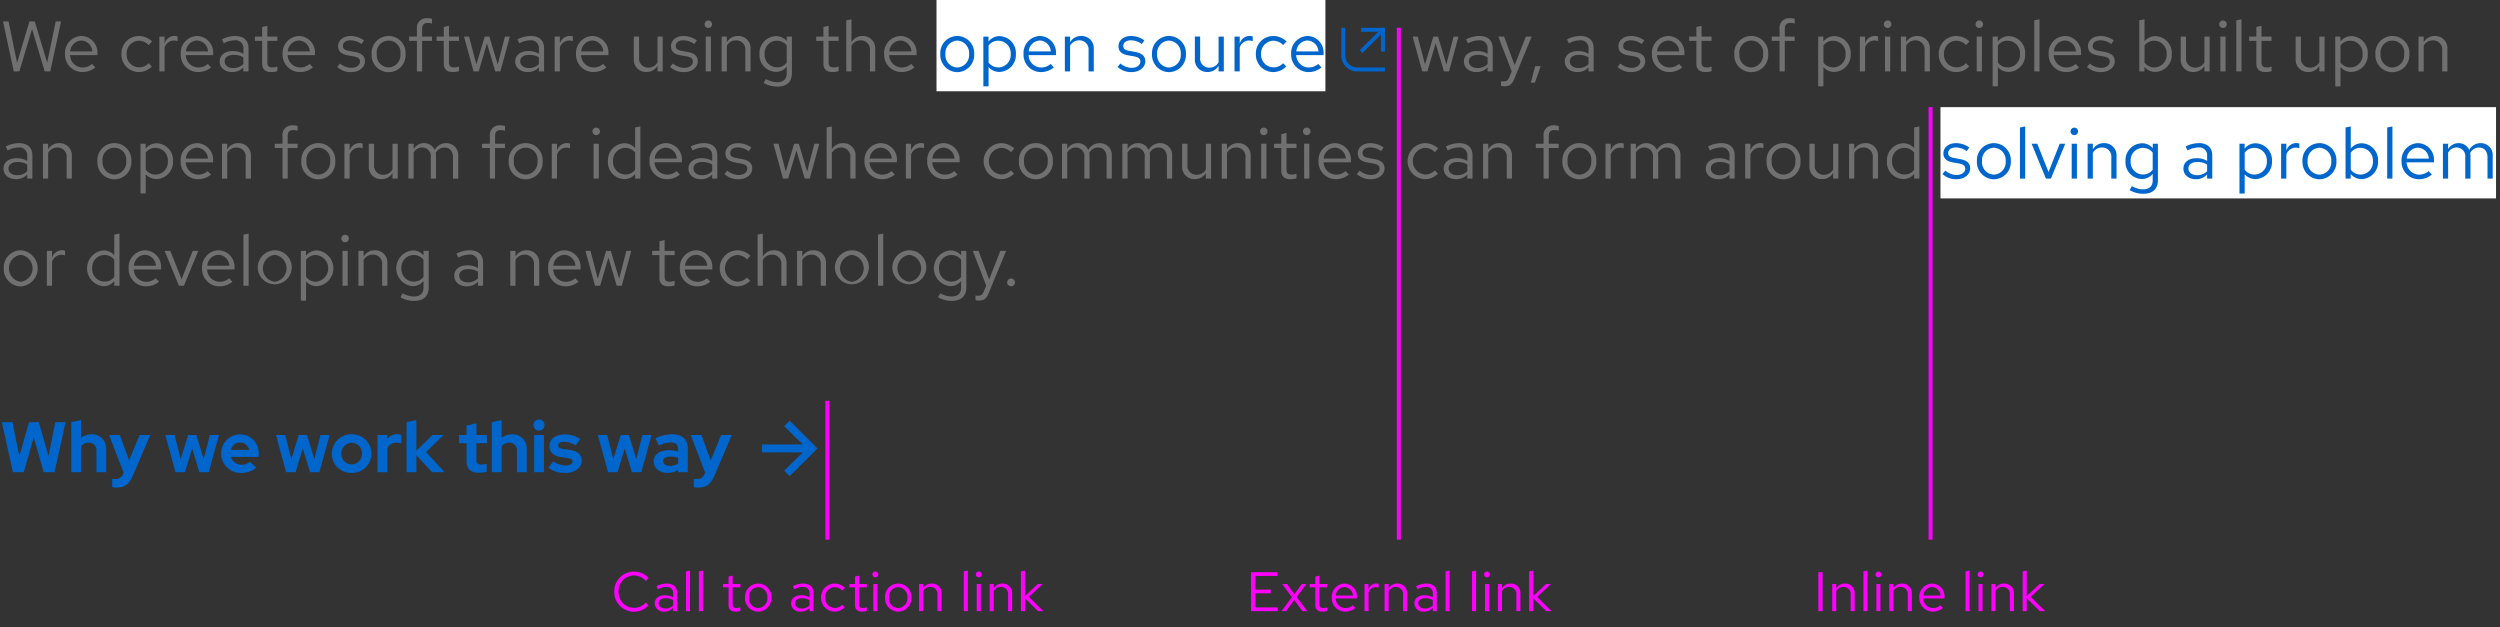
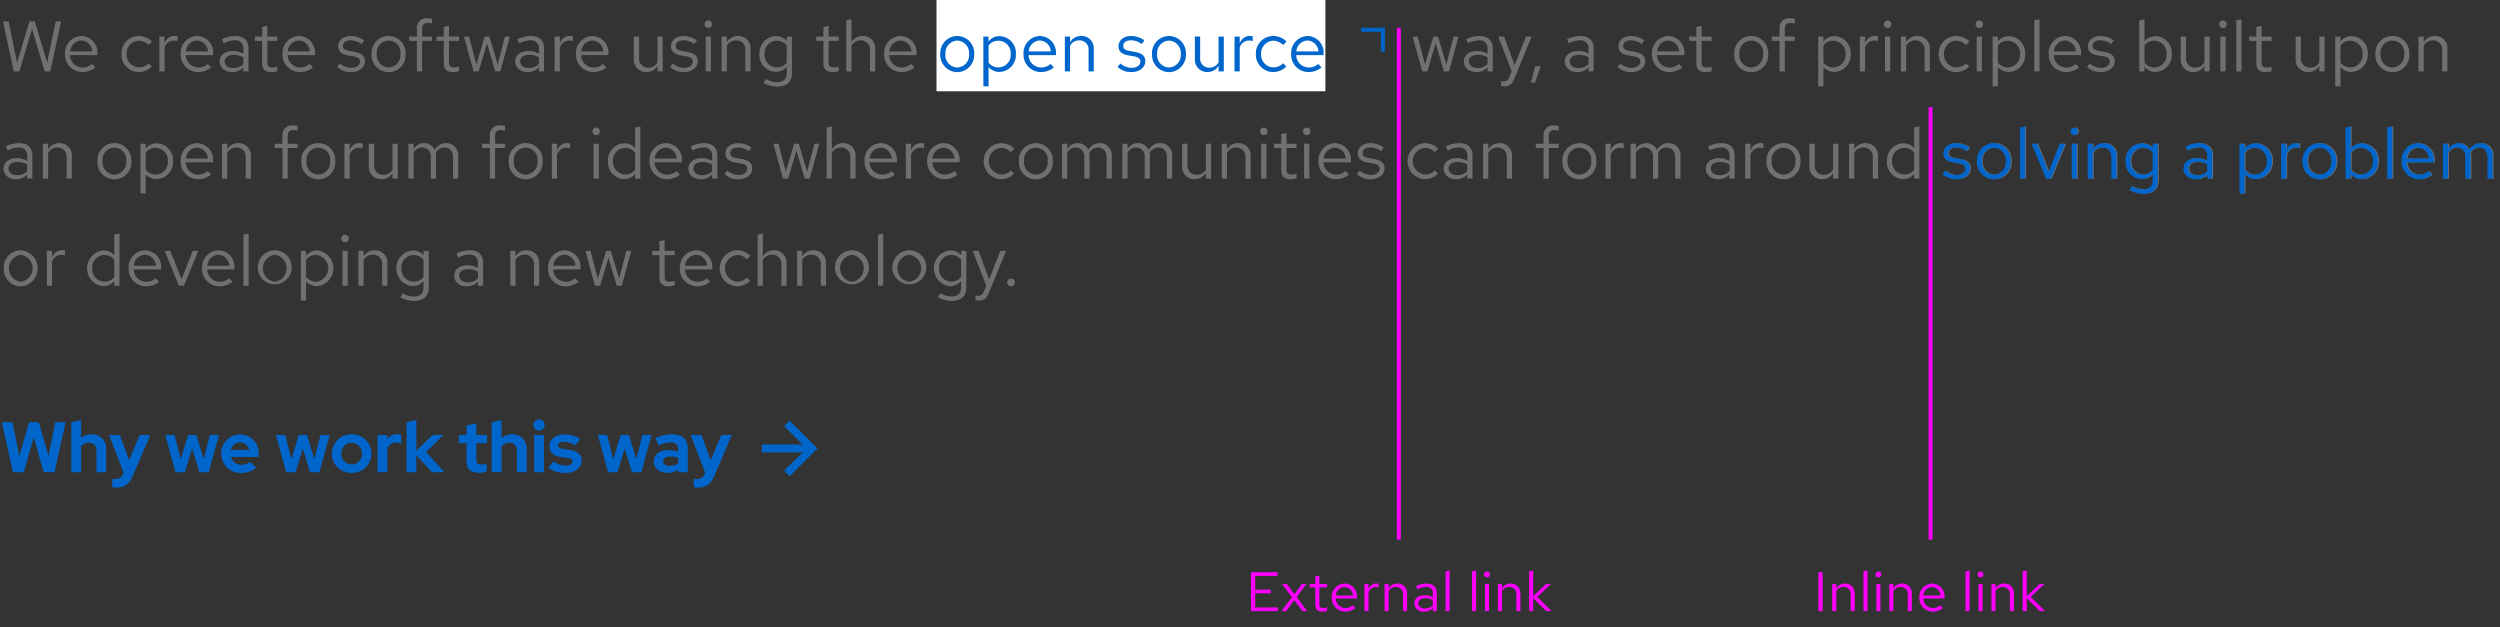
<svg xmlns="http://www.w3.org/2000/svg" width="630" height="158" viewBox="0 0 630 158">
  <rect x="0" y="0" width="630" height="158" fill="#333333" stroke="none" />
  <g id="Image" transform="translate(-245 -246)">
    <rect id="Rectangle" width="630" height="158" transform="translate(245 246)" fill="none" />
    <g id="CTA_Default_Blue_FTS" data-name="CTA / Default / Blue / FTS" transform="translate(245 347)">
      <g id="Arrow_Blue" data-name="Arrow / Blue" transform="translate(192 5)">
        <path id="Arrow" d="M7,0,5.6,1.4,10.3,6H0V8H10.3L5.6,12.6,7,14l7-7Z" fill="#06c" />
      </g>
      <path id="Path" d="M5.994,0,8.5-8.8,11,0h2.736l2.79-12.6H13.932l-1.71,8.514L9.774-12.6H7.326L4.86-4.05,3.15-12.6H.468L3.258,0Zm11.97,0H20.43V-6.5a2.246,2.246,0,0,1,1.926-.936A1.829,1.829,0,0,1,24.3-5.472V0h2.466V-5.832a3.558,3.558,0,0,0-3.708-3.726,4.026,4.026,0,0,0-2.628.918v-4.5l-2.466.54ZM31,.432A1.888,1.888,0,0,1,29.142,1.71a3.868,3.868,0,0,1-.864-.072V3.762a4.5,4.5,0,0,0,1.1.108c2.052,0,3.186-.864,4.158-3.132l4.32-10.116H35.19l-2.664,6.39L30.2-9.378H27.486L31.14.09ZM46.6,0,48.42-5.994,50.238,0H52.6l2.592-9.378h-2.3L51.336-3.312,49.482-9.378h-2.07L45.54-3.312,43.992-9.378h-2.34L44.226,0ZM64.566-1.17l-1.62-1.476a2.952,2.952,0,0,1-2.07.756,2.7,2.7,0,0,1-2.664-1.962H65.2V-4.5a4.733,4.733,0,0,0-4.644-5.04,4.787,4.787,0,0,0-4.824,4.86A4.882,4.882,0,0,0,60.768.18,5.622,5.622,0,0,0,64.566-1.17ZM60.5-7.506a2.419,2.419,0,0,1,2.286,1.89h-4.59A2.355,2.355,0,0,1,60.5-7.506ZM74.484,0,76.3-5.994,78.12,0h2.358L83.07-9.378h-2.3L79.218-3.312,77.364-9.378h-2.07L73.422-3.312,71.874-9.378h-2.34L72.108,0ZM83.61-4.68a4.873,4.873,0,0,0,5,4.86,4.873,4.873,0,0,0,5-4.86,4.888,4.888,0,0,0-5-4.878A4.888,4.888,0,0,0,83.61-4.68Zm5,2.718A2.634,2.634,0,0,1,86.022-4.68a2.638,2.638,0,0,1,2.592-2.736A2.627,2.627,0,0,1,91.206-4.68,2.634,2.634,0,0,1,88.614-1.962ZM95.13,0H97.6V-6.066a2.482,2.482,0,0,1,2.268-1.4,3.148,3.148,0,0,1,1.26.252v-2.16a2.125,2.125,0,0,0-1.026-.216,2.983,2.983,0,0,0-2.5,1.242V-9.378H95.13Zm7.326,0h2.466V-4.284L108.882,0h3.15L107.37-5.076l4.392-4.3h-2.79l-4.05,3.96V-13.14l-2.466.54Zm15.12-2.646c0,1.836,1.08,2.79,3.168,2.79a7.651,7.651,0,0,0,1.908-.288V-2.16a3.794,3.794,0,0,1-1.314.216c-.954,0-1.3-.324-1.3-1.206V-7.308h2.664v-2.07h-2.664V-12.33l-2.466.558v2.394H115.65v2.07h1.926ZM123.93,0H126.4V-6.5a2.246,2.246,0,0,1,1.926-.936,1.829,1.829,0,0,1,1.944,1.962V0h2.466V-5.832a3.558,3.558,0,0,0-3.708-3.726,4.025,4.025,0,0,0-2.628.918v-4.5l-2.466.54Zm11.9-10.494a1.406,1.406,0,0,0,1.4-1.4,1.406,1.406,0,0,0-1.4-1.4,1.406,1.406,0,0,0-1.4,1.4A1.406,1.406,0,0,0,135.828-10.494Zm1.242,1.116H134.6V0h2.466ZM138.2-1.116a6.911,6.911,0,0,0,4.3,1.3c2.358,0,4.1-1.332,4.1-3.1,0-1.458-1.026-2.412-2.862-2.682l-1.8-.27c-.918-.126-1.278-.378-1.278-.882,0-.558.576-.918,1.476-.918a5.536,5.536,0,0,1,2.9.9l1.188-1.584a6.918,6.918,0,0,0-3.852-1.17c-2.394,0-3.906,1.152-3.906,2.97,0,1.512.99,2.43,2.844,2.718l1.8.27c.81.126,1.17.4,1.17.882,0,.594-.72.99-1.818.99a5.461,5.461,0,0,1-3.042-1.062ZM155.61,0l1.818-5.994L159.246,0H161.6L164.2-9.378h-2.3l-1.548,6.066L158.49-9.378h-2.07l-1.872,6.066L153-9.378h-2.34L153.234,0Zm12.564.162a4.457,4.457,0,0,0,2.718-.81V0h2.43V-6.084c0-2.214-1.458-3.474-4-3.474A9.779,9.779,0,0,0,165.15-8.55l.9,1.818a7.268,7.268,0,0,1,2.862-.774c1.314,0,1.98.558,1.98,1.638V-5.2a7.585,7.585,0,0,0-2.286-.36c-2.412,0-3.852,1.062-3.852,2.844C164.754-1.008,166.158.162,168.174.162Zm-1.062-2.934c0-.72.666-1.17,1.8-1.17a5.449,5.449,0,0,1,1.98.342v1.4a3.551,3.551,0,0,1-2.07.594C167.778-1.6,167.112-2.052,167.112-2.772Zm10.44,3.2A1.888,1.888,0,0,1,175.7,1.71a3.868,3.868,0,0,1-.864-.072V3.762a4.5,4.5,0,0,0,1.1.108c2.052,0,3.186-.864,4.158-3.132l4.32-10.116h-2.664l-2.664,6.39-2.322-6.39h-2.718L177.7.09Z" transform="translate(0 18)" fill="#06c" />
    </g>
    <path id="Path-2" data-name="Path" d="M4.878,18l3.2-10.692L11.268,18h1.4L15.39,5.4H14.04L11.88,15.786,8.766,5.4H7.416L4.3,15.822,2.16,5.4H.756L3.474,18ZM24.03,16.992,23.2,16.11a3.589,3.589,0,0,1-2.412.9A3.2,3.2,0,0,1,17.658,13.9h6.894v-.4A4.15,4.15,0,0,0,20.52,9.072a4.275,4.275,0,0,0-4.14,4.536,4.384,4.384,0,0,0,4.356,4.554A5.128,5.128,0,0,0,24.03,16.992ZM20.5,10.206a2.9,2.9,0,0,1,2.754,2.754H17.694A2.934,2.934,0,0,1,20.5,10.206ZM35.01,16.974a3.186,3.186,0,0,1-3.1-3.366,3.189,3.189,0,0,1,3.078-3.348,3.452,3.452,0,0,1,2.484,1.1l.846-.918a4.791,4.791,0,0,0-3.384-1.368A4.387,4.387,0,0,0,30.6,13.608a4.4,4.4,0,0,0,4.338,4.554,4.569,4.569,0,0,0,3.33-1.422l-.81-.81A3.235,3.235,0,0,1,35.01,16.974ZM40.158,18h1.314V11.988a2.5,2.5,0,0,1,2.358-1.782,3.284,3.284,0,0,1,.918.162V9.18a2.494,2.494,0,0,0-.828-.126A2.624,2.624,0,0,0,41.472,11V9.216H40.158ZM53.19,16.992l-.828-.882a3.589,3.589,0,0,1-2.412.9A3.2,3.2,0,0,1,46.818,13.9h6.894v-.4A4.15,4.15,0,0,0,49.68,9.072a4.275,4.275,0,0,0-4.14,4.536A4.384,4.384,0,0,0,49.9,18.162,5.128,5.128,0,0,0,53.19,16.992Zm-3.528-6.786a2.9,2.9,0,0,1,2.754,2.754H46.854A2.934,2.934,0,0,1,49.662,10.206Zm8.874,7.956a3.771,3.771,0,0,0,2.79-1.188V18h1.3V12.168c0-2-1.224-3.1-3.4-3.1a7.526,7.526,0,0,0-3.312.846l.486,1.008a5.8,5.8,0,0,1,2.664-.756,1.978,1.978,0,0,1,2.268,2.178v1.206a5.086,5.086,0,0,0-2.682-.684c-1.98,0-3.294,1.044-3.294,2.61C55.35,17.064,56.664,18.162,58.536,18.162ZM56.61,15.444c0-.972.882-1.62,2.232-1.62a4.637,4.637,0,0,1,2.484.63v1.692a3.477,3.477,0,0,1-2.52,1.008C57.492,17.154,56.61,16.47,56.61,15.444Zm9.45.576c0,1.4.792,2.142,2.3,2.142a4.934,4.934,0,0,0,1.53-.234v-1.17a3.155,3.155,0,0,1-1.242.234c-.918,0-1.278-.378-1.278-1.314V10.3h2.52V9.216h-2.52V6.5L66.06,6.8V9.216H64.242V10.3H66.06Zm12.8.972-.828-.882a3.589,3.589,0,0,1-2.412.9A3.2,3.2,0,0,1,72.486,13.9H79.38v-.4a4.15,4.15,0,0,0-4.032-4.428,4.275,4.275,0,0,0-4.14,4.536,4.384,4.384,0,0,0,4.356,4.554A5.128,5.128,0,0,0,78.858,16.992ZM75.33,10.206a2.9,2.9,0,0,1,2.754,2.754H72.522A2.934,2.934,0,0,1,75.33,10.206Zm9.648,6.66a5.008,5.008,0,0,0,3.564,1.3c1.944,0,3.42-1.188,3.42-2.718,0-1.3-.792-2.034-2.556-2.358l-1.476-.27c-1.134-.2-1.512-.54-1.512-1.26,0-.864.756-1.4,1.908-1.4a4.659,4.659,0,0,1,2.754.936l.648-.918a5.679,5.679,0,0,0-3.348-1.1c-1.854,0-3.168,1.062-3.168,2.574,0,1.278.774,2,2.484,2.3l1.44.252c1.116.216,1.584.594,1.584,1.314,0,.918-.936,1.584-2.214,1.584A4.581,4.581,0,0,1,85.68,16Zm8.676-3.258a4.285,4.285,0,1,0,8.55,0,4.283,4.283,0,1,0-8.55,0Zm4.266,3.4a3.1,3.1,0,0,1-2.97-3.384,3.005,3.005,0,1,1,5.958,0A3.121,3.121,0,0,1,97.92,17.01ZM103.1,9.216V10.3h1.962V18h1.314V10.3h2.5V9.216h-2.5V7.308c0-1.044.432-1.53,1.44-1.53a3.623,3.623,0,0,1,1.062.162V4.752a3.711,3.711,0,0,0-1.188-.162,2.41,2.41,0,0,0-2.628,2.7V9.216Zm8.73,6.8c0,1.4.792,2.142,2.3,2.142a4.934,4.934,0,0,0,1.53-.234v-1.17a3.155,3.155,0,0,1-1.242.234c-.918,0-1.278-.378-1.278-1.314V10.3h2.52V9.216h-2.52V6.5l-1.314.306V9.216h-1.818V10.3h1.818Zm8.8,1.98,2.088-7.092L124.812,18h1.278l2.394-8.784h-1.242l-1.818,7.02-2.106-7.02h-1.17l-2.106,7.02-1.836-7.02h-1.278L119.34,18Zm12.384.162a3.771,3.771,0,0,0,2.79-1.188V18h1.3V12.168c0-2-1.224-3.1-3.4-3.1a7.526,7.526,0,0,0-3.312.846l.486,1.008a5.8,5.8,0,0,1,2.664-.756,1.978,1.978,0,0,1,2.268,2.178v1.206a5.086,5.086,0,0,0-2.682-.684c-1.98,0-3.294,1.044-3.294,2.61C129.834,17.064,131.148,18.162,133.02,18.162Zm-1.926-2.718c0-.972.882-1.62,2.232-1.62a4.637,4.637,0,0,1,2.484.63v1.692a3.477,3.477,0,0,1-2.52,1.008C131.976,17.154,131.094,16.47,131.094,15.444ZM139.77,18h1.314V11.988a2.5,2.5,0,0,1,2.358-1.782,3.284,3.284,0,0,1,.918.162V9.18a2.494,2.494,0,0,0-.828-.126A2.624,2.624,0,0,0,141.084,11V9.216H139.77ZM152.8,16.992l-.828-.882a3.589,3.589,0,0,1-2.412.9A3.2,3.2,0,0,1,146.43,13.9h6.894v-.4a4.15,4.15,0,0,0-4.032-4.428,4.275,4.275,0,0,0-4.14,4.536,4.384,4.384,0,0,0,4.356,4.554A5.128,5.128,0,0,0,152.8,16.992Zm-3.528-6.786a2.9,2.9,0,0,1,2.754,2.754h-5.562A2.934,2.934,0,0,1,149.274,10.206Zm11.772-.99h-1.332v5.67a3.071,3.071,0,0,0,3.186,3.258,3.145,3.145,0,0,0,2.79-1.566V18H167V9.216H165.69v6.5a2.608,2.608,0,0,1-2.3,1.332,2.269,2.269,0,0,1-2.34-2.538Zm7.812,7.65a5.008,5.008,0,0,0,3.564,1.3c1.944,0,3.42-1.188,3.42-2.718,0-1.3-.792-2.034-2.556-2.358l-1.476-.27c-1.134-.2-1.512-.54-1.512-1.26,0-.864.756-1.4,1.908-1.4a4.659,4.659,0,0,1,2.754.936l.648-.918a5.679,5.679,0,0,0-3.348-1.1c-1.854,0-3.168,1.062-3.168,2.574,0,1.278.774,2,2.484,2.3l1.44.252c1.116.216,1.584.594,1.584,1.314,0,.918-.936,1.584-2.214,1.584A4.581,4.581,0,0,1,169.56,16Zm9.648-9.81a.934.934,0,0,0,.936-.954.945.945,0,0,0-1.89,0A.938.938,0,0,0,178.506,7.056Zm.648,2.16H177.84V18h1.314Zm2.7,8.784h1.314V11.52a2.589,2.589,0,0,1,2.3-1.35,2.277,2.277,0,0,1,2.358,2.52V18h1.314V12.312a3.057,3.057,0,0,0-3.186-3.24,3.165,3.165,0,0,0-2.79,1.566V9.216h-1.314Zm13.59.108a3.462,3.462,0,0,0,2.808-1.3v1.656c0,1.476-.846,2.25-2.448,2.25a5.906,5.906,0,0,1-2.808-.81l-.558,1.008a7.045,7.045,0,0,0,3.42.918c2.394,0,3.708-1.206,3.708-3.384V9.216h-1.3V10.35a3.545,3.545,0,0,0-2.754-1.242,4.273,4.273,0,0,0-4.122,4.5A4.239,4.239,0,0,0,195.444,18.108Zm-2.754-4.5a3.12,3.12,0,0,1,5.562-2.16v4.338a3.023,3.023,0,0,1-2.484,1.188A3.151,3.151,0,0,1,192.69,13.608ZM207.5,16.02c0,1.4.792,2.142,2.3,2.142a4.934,4.934,0,0,0,1.53-.234v-1.17a3.155,3.155,0,0,1-1.242.234c-.918,0-1.278-.378-1.278-1.314V10.3h2.52V9.216h-2.52V6.5L207.5,6.8V9.216h-1.818V10.3H207.5Zm5.76,1.98h1.314V11.52a2.589,2.589,0,0,1,2.3-1.35,2.277,2.277,0,0,1,2.358,2.52V18h1.314V12.312a3.057,3.057,0,0,0-3.186-3.24,3.165,3.165,0,0,0-2.79,1.566V4.86l-1.314.27Zm17.19-1.008-.828-.882a3.589,3.589,0,0,1-2.412.9,3.2,3.2,0,0,1-3.132-3.114h6.894v-.4a4.15,4.15,0,0,0-4.032-4.428,4.275,4.275,0,0,0-4.14,4.536,4.384,4.384,0,0,0,4.356,4.554A5.128,5.128,0,0,0,230.454,16.992Zm-3.528-6.786a2.9,2.9,0,0,1,2.754,2.754h-5.562A2.934,2.934,0,0,1,226.926,10.206Zm10.1,3.4a4.285,4.285,0,1,0,8.55,0,4.283,4.283,0,1,0-8.55,0Zm4.266,3.4a3.1,3.1,0,0,1-2.97-3.384,3.005,3.005,0,1,1,5.958,0A3.121,3.121,0,0,1,241.29,17.01Zm6.588,4.752h1.314V16.9a3.561,3.561,0,0,0,2.754,1.224,4.278,4.278,0,0,0,4.122-4.518,4.239,4.239,0,0,0-4.05-4.5,3.465,3.465,0,0,0-2.844,1.368V9.216h-1.3Zm3.816-11.5a3.151,3.151,0,0,1,3.078,3.366,3.151,3.151,0,0,1-3.078,3.366,3.087,3.087,0,0,1-2.5-1.224v-4.3A3,3,0,0,1,251.694,10.26Zm13.95,6.732-.828-.882a3.589,3.589,0,0,1-2.412.9,3.2,3.2,0,0,1-3.132-3.114h6.894v-.4a4.15,4.15,0,0,0-4.032-4.428,4.275,4.275,0,0,0-4.14,4.536,4.384,4.384,0,0,0,4.356,4.554A5.128,5.128,0,0,0,265.644,16.992Zm-3.528-6.786a2.9,2.9,0,0,1,2.754,2.754h-5.562A2.934,2.934,0,0,1,262.116,10.206Zm6.3,7.794h1.314V11.52a2.589,2.589,0,0,1,2.3-1.35,2.277,2.277,0,0,1,2.358,2.52V18h1.314V12.312a3.057,3.057,0,0,0-3.186-3.24,3.165,3.165,0,0,0-2.79,1.566V9.216h-1.314ZM281.7,16.866a5.008,5.008,0,0,0,3.564,1.3c1.944,0,3.42-1.188,3.42-2.718,0-1.3-.792-2.034-2.556-2.358l-1.476-.27c-1.134-.2-1.512-.54-1.512-1.26,0-.864.756-1.4,1.908-1.4a4.659,4.659,0,0,1,2.754.936l.648-.918a5.679,5.679,0,0,0-3.348-1.1c-1.854,0-3.168,1.062-3.168,2.574,0,1.278.774,2,2.484,2.3l1.44.252c1.116.216,1.584.594,1.584,1.314,0,.918-.936,1.584-2.214,1.584A4.581,4.581,0,0,1,282.4,16Zm8.676-3.258a4.285,4.285,0,1,0,8.55,0,4.283,4.283,0,1,0-8.55,0Zm4.266,3.4a3.1,3.1,0,0,1-2.97-3.384,3.005,3.005,0,1,1,5.958,0A3.121,3.121,0,0,1,294.642,17.01Zm7.866-7.794h-1.332v5.67a3.071,3.071,0,0,0,3.186,3.258,3.145,3.145,0,0,0,2.79-1.566V18h1.314V9.216h-1.314v6.5a2.608,2.608,0,0,1-2.3,1.332,2.269,2.269,0,0,1-2.34-2.538ZM311.166,18h1.314V11.988a2.5,2.5,0,0,1,2.358-1.782,3.284,3.284,0,0,1,.918.162V9.18a2.494,2.494,0,0,0-.828-.126A2.624,2.624,0,0,0,312.48,11V9.216h-1.314Zm9.792-1.026a3.186,3.186,0,0,1-3.1-3.366,3.189,3.189,0,0,1,3.078-3.348,3.452,3.452,0,0,1,2.484,1.1l.846-.918a4.791,4.791,0,0,0-3.384-1.368,4.387,4.387,0,0,0-4.338,4.536,4.4,4.4,0,0,0,4.338,4.554,4.569,4.569,0,0,0,3.33-1.422l-.81-.81A3.236,3.236,0,0,1,320.958,16.974Zm12.132.018-.828-.882a3.589,3.589,0,0,1-2.412.9,3.2,3.2,0,0,1-3.132-3.114h6.894v-.4a4.15,4.15,0,0,0-4.032-4.428,4.275,4.275,0,0,0-4.14,4.536,4.384,4.384,0,0,0,4.356,4.554A5.128,5.128,0,0,0,333.09,16.992Zm-3.528-6.786a2.9,2.9,0,0,1,2.754,2.754h-5.562A2.934,2.934,0,0,1,329.562,10.206ZM359.694,18l2.088-7.092L363.87,18h1.278l2.394-8.784H366.3l-1.818,7.02-2.106-7.02h-1.17l-2.106,7.02-1.836-7.02h-1.278L358.4,18Zm12.384.162a3.771,3.771,0,0,0,2.79-1.188V18h1.3V12.168c0-2-1.224-3.1-3.4-3.1a7.526,7.526,0,0,0-3.312.846l.486,1.008a5.8,5.8,0,0,1,2.664-.756,1.978,1.978,0,0,1,2.268,2.178v1.206a5.086,5.086,0,0,0-2.682-.684c-1.98,0-3.294,1.044-3.294,2.61C368.892,17.064,370.206,18.162,372.078,18.162Zm-1.926-2.718c0-.972.882-1.62,2.232-1.62a4.637,4.637,0,0,1,2.484.63v1.692a3.477,3.477,0,0,1-2.52,1.008C371.034,17.154,370.152,16.47,370.152,15.444Zm10.224,3.96c-.324.792-.738,1.116-1.4,1.116a3.059,3.059,0,0,1-.72-.072v1.17a3.013,3.013,0,0,0,.846.126c1.3,0,1.962-.522,2.52-1.944l4.356-10.584h-1.458l-2.826,7.218-2.664-7.218h-1.458l3.384,8.766Zm6.48-2.736-1.08,4.158H386.8l1.458-4.158Zm10.656,1.494a3.771,3.771,0,0,0,2.79-1.188V18h1.3V12.168c0-2-1.224-3.1-3.4-3.1a7.526,7.526,0,0,0-3.312.846l.486,1.008a5.8,5.8,0,0,1,2.664-.756,1.978,1.978,0,0,1,2.268,2.178v1.206a5.086,5.086,0,0,0-2.682-.684c-1.98,0-3.294,1.044-3.294,2.61C394.326,17.064,395.64,18.162,397.512,18.162Zm-1.926-2.718c0-.972.882-1.62,2.232-1.62a4.637,4.637,0,0,1,2.484.63v1.692a3.477,3.477,0,0,1-2.52,1.008C396.468,17.154,395.586,16.47,395.586,15.444Zm12.024,1.422a5.008,5.008,0,0,0,3.564,1.3c1.944,0,3.42-1.188,3.42-2.718,0-1.3-.792-2.034-2.556-2.358l-1.476-.27c-1.134-.2-1.512-.54-1.512-1.26,0-.864.756-1.4,1.908-1.4a4.659,4.659,0,0,1,2.754.936l.648-.918a5.679,5.679,0,0,0-3.348-1.1c-1.854,0-3.168,1.062-3.168,2.574,0,1.278.774,2,2.484,2.3l1.44.252c1.116.216,1.584.594,1.584,1.314,0,.918-.936,1.584-2.214,1.584a4.581,4.581,0,0,1-2.826-1.1Zm16.326.126-.828-.882a3.589,3.589,0,0,1-2.412.9,3.2,3.2,0,0,1-3.132-3.114h6.894v-.4a4.15,4.15,0,0,0-4.032-4.428,4.275,4.275,0,0,0-4.14,4.536,4.384,4.384,0,0,0,4.356,4.554A5.128,5.128,0,0,0,423.936,16.992Zm-3.528-6.786a2.9,2.9,0,0,1,2.754,2.754H417.6A2.934,2.934,0,0,1,420.408,10.206Zm7.074,5.814c0,1.4.792,2.142,2.3,2.142a4.934,4.934,0,0,0,1.53-.234v-1.17a3.155,3.155,0,0,1-1.242.234c-.918,0-1.278-.378-1.278-1.314V10.3h2.52V9.216H428.8V6.5l-1.314.306V9.216h-1.818V10.3h1.818Zm9.558-2.412a4.285,4.285,0,1,0,8.55,0,4.283,4.283,0,1,0-8.55,0Zm4.266,3.4a3.1,3.1,0,0,1-2.97-3.384,3.005,3.005,0,1,1,5.958,0A3.121,3.121,0,0,1,441.306,17.01Zm5.184-7.794V10.3h1.962V18h1.314V10.3h2.5V9.216h-2.5V7.308c0-1.044.432-1.53,1.44-1.53a3.623,3.623,0,0,1,1.062.162V4.752a3.711,3.711,0,0,0-1.188-.162,2.41,2.41,0,0,0-2.628,2.7V9.216Zm11.7,12.546H459.5V16.9a3.561,3.561,0,0,0,2.754,1.224,4.278,4.278,0,0,0,4.122-4.518,4.239,4.239,0,0,0-4.05-4.5,3.466,3.466,0,0,0-2.844,1.368V9.216h-1.3Zm3.816-11.5a3.151,3.151,0,0,1,3.078,3.366,3.151,3.151,0,0,1-3.078,3.366,3.087,3.087,0,0,1-2.5-1.224v-4.3A3,3,0,0,1,462.006,10.26ZM468.684,18H470V11.988a2.5,2.5,0,0,1,2.358-1.782,3.284,3.284,0,0,1,.918.162V9.18a2.494,2.494,0,0,0-.828-.126A2.624,2.624,0,0,0,470,11V9.216h-1.314Zm7-10.944a.934.934,0,0,0,.936-.954.945.945,0,0,0-1.89,0A.938.938,0,0,0,475.686,7.056Zm.648,2.16H475.02V18h1.314Zm2.7,8.784h1.314V11.52a2.589,2.589,0,0,1,2.3-1.35,2.277,2.277,0,0,1,2.358,2.52V18h1.314V12.312a3.057,3.057,0,0,0-3.186-3.24,3.165,3.165,0,0,0-2.79,1.566V9.216h-1.314Zm13.95-1.026a3.186,3.186,0,0,1-3.1-3.366,3.189,3.189,0,0,1,3.078-3.348,3.452,3.452,0,0,1,2.484,1.1l.846-.918a4.791,4.791,0,0,0-3.384-1.368,4.387,4.387,0,0,0-4.338,4.536,4.4,4.4,0,0,0,4.338,4.554,4.569,4.569,0,0,0,3.33-1.422l-.81-.81A3.236,3.236,0,0,1,492.984,16.974ZM498.8,7.056a.934.934,0,0,0,.936-.954.945.945,0,0,0-1.89,0A.938.938,0,0,0,498.8,7.056Zm.648,2.16h-1.314V18h1.314Zm2.7,12.546h1.314V16.9a3.561,3.561,0,0,0,2.754,1.224,4.278,4.278,0,0,0,4.122-4.518,4.239,4.239,0,0,0-4.05-4.5,3.466,3.466,0,0,0-2.844,1.368V9.216h-1.3Zm3.816-11.5a3.151,3.151,0,0,1,3.078,3.366,3.151,3.151,0,0,1-3.078,3.366,3.087,3.087,0,0,1-2.5-1.224v-4.3A3,3,0,0,1,505.962,10.26Zm7.992-5.4-1.314.27V18h1.314Zm9.954,12.132-.828-.882a3.589,3.589,0,0,1-2.412.9,3.2,3.2,0,0,1-3.132-3.114h6.894v-.4A4.15,4.15,0,0,0,520.4,9.072a4.275,4.275,0,0,0-4.14,4.536,4.384,4.384,0,0,0,4.356,4.554A5.128,5.128,0,0,0,523.908,16.992Zm-3.528-6.786a2.9,2.9,0,0,1,2.754,2.754h-5.562A2.934,2.934,0,0,1,520.38,10.206Zm5.544,6.66a5.008,5.008,0,0,0,3.564,1.3c1.944,0,3.42-1.188,3.42-2.718,0-1.3-.792-2.034-2.556-2.358l-1.476-.27c-1.134-.2-1.512-.54-1.512-1.26,0-.864.756-1.4,1.908-1.4a4.659,4.659,0,0,1,2.754.936l.648-.918a5.679,5.679,0,0,0-3.348-1.1c-1.854,0-3.168,1.062-3.168,2.574,0,1.278.774,2,2.484,2.3l1.44.252c1.116.216,1.584.594,1.584,1.314,0,.918-.936,1.584-2.214,1.584a4.581,4.581,0,0,1-2.826-1.1Zm21.366-3.258a4.239,4.239,0,0,0-4.05-4.5,3.54,3.54,0,0,0-2.826,1.314V4.86l-1.314.27V18h1.3V16.848a3.556,3.556,0,0,0,2.772,1.278A4.278,4.278,0,0,0,547.29,13.608Zm-4.374-3.348a3.151,3.151,0,0,1,3.078,3.366,3.151,3.151,0,0,1-3.078,3.366,3.087,3.087,0,0,1-2.5-1.224v-4.3A3,3,0,0,1,542.916,10.26Zm7.956-1.044H549.54v5.67a3.071,3.071,0,0,0,3.186,3.258,3.145,3.145,0,0,0,2.79-1.566V18h1.314V9.216h-1.314v6.5a2.608,2.608,0,0,1-2.3,1.332,2.269,2.269,0,0,1-2.34-2.538Zm9.324-2.16a.934.934,0,0,0,.936-.954.945.945,0,0,0-1.89,0A.938.938,0,0,0,560.2,7.056Zm.648,2.16H559.53V18h1.314Zm4.014-4.356-1.314.27V18h1.314ZM568.6,16.02c0,1.4.792,2.142,2.3,2.142a4.934,4.934,0,0,0,1.53-.234v-1.17a3.155,3.155,0,0,1-1.242.234c-.918,0-1.278-.378-1.278-1.314V10.3h2.52V9.216h-2.52V6.5L568.6,6.8V9.216h-1.818V10.3H568.6Zm11.232-6.8H578.5v5.67a3.071,3.071,0,0,0,3.186,3.258,3.145,3.145,0,0,0,2.79-1.566V18h1.314V9.216h-1.314v6.5a2.608,2.608,0,0,1-2.3,1.332,2.269,2.269,0,0,1-2.34-2.538Zm8.658,12.546h1.314V16.9a3.561,3.561,0,0,0,2.754,1.224,4.278,4.278,0,0,0,4.122-4.518,4.239,4.239,0,0,0-4.05-4.5,3.466,3.466,0,0,0-2.844,1.368V9.216h-1.3Zm3.816-11.5a3.151,3.151,0,0,1,3.078,3.366,3.151,3.151,0,0,1-3.078,3.366,3.087,3.087,0,0,1-2.5-1.224v-4.3A3,3,0,0,1,592.308,10.26Zm6.3,3.348a4.285,4.285,0,1,0,8.55,0,4.283,4.283,0,1,0-8.55,0Zm4.266,3.4a3.1,3.1,0,0,1-2.97-3.384,3.005,3.005,0,1,1,5.958,0A3.121,3.121,0,0,1,602.874,17.01Zm6.588.99h1.314V11.52a2.589,2.589,0,0,1,2.3-1.35,2.277,2.277,0,0,1,2.358,2.52V18h1.314V12.312a3.057,3.057,0,0,0-3.186-3.24,3.165,3.165,0,0,0-2.79,1.566V9.216h-1.314ZM4.068,45.162a3.771,3.771,0,0,0,2.79-1.188V45h1.3V39.168c0-2-1.224-3.1-3.4-3.1a7.526,7.526,0,0,0-3.312.846l.486,1.008A5.8,5.8,0,0,1,4.59,37.17a1.978,1.978,0,0,1,2.268,2.178v1.206a5.086,5.086,0,0,0-2.682-.684C2.2,39.87.882,40.914.882,42.48.882,44.064,2.2,45.162,4.068,45.162ZM2.142,42.444c0-.972.882-1.62,2.232-1.62a4.637,4.637,0,0,1,2.484.63v1.692a3.477,3.477,0,0,1-2.52,1.008C3.024,44.154,2.142,43.47,2.142,42.444ZM10.818,45h1.314V38.52a2.589,2.589,0,0,1,2.3-1.35,2.277,2.277,0,0,1,2.358,2.52V45h1.314V39.312a3.057,3.057,0,0,0-3.186-3.24,3.165,3.165,0,0,0-2.79,1.566V36.216H10.818Zm13.734-4.392a4.285,4.285,0,1,0,8.55,0,4.283,4.283,0,1,0-8.55,0Zm4.266,3.4a3.1,3.1,0,0,1-2.97-3.384,3.005,3.005,0,1,1,5.958,0A3.121,3.121,0,0,1,28.818,44.01Zm6.588,4.752H36.72V43.9a3.561,3.561,0,0,0,2.754,1.224A4.278,4.278,0,0,0,43.6,40.608a4.239,4.239,0,0,0-4.05-4.5A3.465,3.465,0,0,0,36.7,37.476v-1.26h-1.3Zm3.816-11.5A3.151,3.151,0,0,1,42.3,40.626a3.151,3.151,0,0,1-3.078,3.366,3.087,3.087,0,0,1-2.5-1.224v-4.3A3,3,0,0,1,39.222,37.26Zm13.95,6.732-.828-.882a3.589,3.589,0,0,1-2.412.9A3.2,3.2,0,0,1,46.8,40.9h6.894v-.4a4.15,4.15,0,0,0-4.032-4.428,4.275,4.275,0,0,0-4.14,4.536,4.384,4.384,0,0,0,4.356,4.554A5.128,5.128,0,0,0,53.172,43.992Zm-3.528-6.786A2.9,2.9,0,0,1,52.4,39.96H46.836A2.934,2.934,0,0,1,49.644,37.206ZM55.944,45h1.314V38.52a2.589,2.589,0,0,1,2.3-1.35,2.277,2.277,0,0,1,2.358,2.52V45h1.314V39.312a3.057,3.057,0,0,0-3.186-3.24,3.165,3.165,0,0,0-2.79,1.566V36.216H55.944Zm13.284-8.784V37.3H71.19V45H72.5V37.3h2.5v-1.08H72.5V34.308c0-1.044.432-1.53,1.44-1.53a3.623,3.623,0,0,1,1.062.162V31.752a3.711,3.711,0,0,0-1.188-.162,2.41,2.41,0,0,0-2.628,2.7v1.926Zm6.714,4.392a4.285,4.285,0,1,0,8.55,0,4.283,4.283,0,1,0-8.55,0Zm4.266,3.4a3.1,3.1,0,0,1-2.97-3.384,3.005,3.005,0,1,1,5.958,0A3.121,3.121,0,0,1,80.208,44.01ZM86.8,45H88.11V38.988a2.5,2.5,0,0,1,2.358-1.782,3.284,3.284,0,0,1,.918.162V36.18a2.494,2.494,0,0,0-.828-.126A2.624,2.624,0,0,0,88.11,38V36.216H86.8Zm7.47-8.784H92.934v5.67a3.071,3.071,0,0,0,3.186,3.258,3.145,3.145,0,0,0,2.79-1.566V45h1.314V36.216H98.91v6.5a2.608,2.608,0,0,1-2.3,1.332,2.269,2.269,0,0,1-2.34-2.538ZM102.924,45h1.314V38.466a2.407,2.407,0,0,1,2.142-1.3,2.182,2.182,0,0,1,2.178,2.484V45h1.314V39.33a3.643,3.643,0,0,0-.072-.774A2.444,2.444,0,0,1,112,37.17c1.332,0,2.16.954,2.16,2.484V45h1.314V39.33a2.989,2.989,0,0,0-2.988-3.258,3.245,3.245,0,0,0-2.934,1.71,2.887,2.887,0,0,0-2.7-1.71,3.008,3.008,0,0,0-2.61,1.512V36.216h-1.314Zm18.558-8.784V37.3h1.962V45h1.314V37.3h2.5v-1.08h-2.5V34.308c0-1.044.432-1.53,1.44-1.53a3.623,3.623,0,0,1,1.062.162V31.752a3.711,3.711,0,0,0-1.188-.162,2.41,2.41,0,0,0-2.628,2.7v1.926Zm6.714,4.392a4.285,4.285,0,1,0,8.55,0,4.283,4.283,0,1,0-8.55,0Zm4.266,3.4a3.1,3.1,0,0,1-2.97-3.384,3.005,3.005,0,1,1,5.958,0A3.121,3.121,0,0,1,132.462,44.01Zm6.588.99h1.314V38.988a2.5,2.5,0,0,1,2.358-1.782,3.284,3.284,0,0,1,.918.162V36.18a2.494,2.494,0,0,0-.828-.126A2.624,2.624,0,0,0,140.364,38V36.216H139.05Zm11.2-10.944a.934.934,0,0,0,.936-.954.945.945,0,0,0-1.89,0A.938.938,0,0,0,150.246,34.056Zm.648,2.16H149.58V45h1.314ZM160.056,45h1.314V31.86l-1.314.27v5.2a3.578,3.578,0,0,0-2.736-1.224,4.278,4.278,0,0,0-4.122,4.518,4.239,4.239,0,0,0,4.05,4.5,3.462,3.462,0,0,0,2.808-1.3Zm-5.562-4.392a3.12,3.12,0,0,1,5.562-2.16V42.8a3.009,3.009,0,0,1-2.484,1.17A3.151,3.151,0,0,1,154.494,40.608Zm16.83,3.384-.828-.882a3.589,3.589,0,0,1-2.412.9,3.2,3.2,0,0,1-3.132-3.114h6.894v-.4a4.15,4.15,0,0,0-4.032-4.428,4.275,4.275,0,0,0-4.14,4.536,4.384,4.384,0,0,0,4.356,4.554A5.128,5.128,0,0,0,171.324,43.992ZM167.8,37.206a2.9,2.9,0,0,1,2.754,2.754h-5.562A2.934,2.934,0,0,1,167.8,37.206Zm8.874,7.956a3.771,3.771,0,0,0,2.79-1.188V45h1.3V39.168c0-2-1.224-3.1-3.4-3.1a7.526,7.526,0,0,0-3.312.846l.486,1.008a5.8,5.8,0,0,1,2.664-.756,1.978,1.978,0,0,1,2.268,2.178v1.206a5.086,5.086,0,0,0-2.682-.684c-1.98,0-3.294,1.044-3.294,2.61C173.484,44.064,174.8,45.162,176.67,45.162Zm-1.926-2.718c0-.972.882-1.62,2.232-1.62a4.637,4.637,0,0,1,2.484.63v1.692a3.477,3.477,0,0,1-2.52,1.008C175.626,44.154,174.744,43.47,174.744,42.444Zm7.83,1.422a5.008,5.008,0,0,0,3.564,1.3c1.944,0,3.42-1.188,3.42-2.718,0-1.3-.792-2.034-2.556-2.358l-1.476-.27c-1.134-.2-1.512-.54-1.512-1.26,0-.864.756-1.4,1.908-1.4a4.659,4.659,0,0,1,2.754.936l.648-.918a5.679,5.679,0,0,0-3.348-1.1c-1.854,0-3.168,1.062-3.168,2.574,0,1.278.774,2,2.484,2.3l1.44.252c1.116.216,1.584.594,1.584,1.314,0,.918-.936,1.584-2.214,1.584a4.581,4.581,0,0,1-2.826-1.1ZM198.612,45l2.088-7.092L202.788,45h1.278l2.394-8.784h-1.242l-1.818,7.02-2.106-7.02h-1.17l-2.106,7.02-1.836-7.02H194.9L197.316,45Zm9.7,0h1.314V38.52a2.589,2.589,0,0,1,2.3-1.35,2.277,2.277,0,0,1,2.358,2.52V45H215.6V39.312a3.057,3.057,0,0,0-3.186-3.24,3.165,3.165,0,0,0-2.79,1.566V31.86l-1.314.27Zm17.19-1.008-.828-.882a3.589,3.589,0,0,1-2.412.9,3.2,3.2,0,0,1-3.132-3.114h6.894v-.4a4.15,4.15,0,0,0-4.032-4.428,4.275,4.275,0,0,0-4.14,4.536,4.384,4.384,0,0,0,4.356,4.554A5.128,5.128,0,0,0,225.5,43.992Zm-3.528-6.786a2.9,2.9,0,0,1,2.754,2.754h-5.562A2.934,2.934,0,0,1,221.976,37.206Zm6.3,7.794h1.314V38.988a2.5,2.5,0,0,1,2.358-1.782,3.284,3.284,0,0,1,.918.162V36.18a2.494,2.494,0,0,0-.828-.126A2.624,2.624,0,0,0,229.59,38V36.216h-1.314Zm13.032-1.008-.828-.882a3.589,3.589,0,0,1-2.412.9,3.2,3.2,0,0,1-3.132-3.114h6.894v-.4a4.15,4.15,0,0,0-4.032-4.428,4.275,4.275,0,0,0-4.14,4.536,4.384,4.384,0,0,0,4.356,4.554A5.128,5.128,0,0,0,241.308,43.992Zm-3.528-6.786a2.9,2.9,0,0,1,2.754,2.754h-5.562A2.934,2.934,0,0,1,237.78,37.206Zm14.508,6.768a3.369,3.369,0,0,1-.018-6.714,3.452,3.452,0,0,1,2.484,1.1l.846-.918a4.791,4.791,0,0,0-3.384-1.368,4.55,4.55,0,0,0,0,9.09,4.569,4.569,0,0,0,3.33-1.422l-.81-.81A3.236,3.236,0,0,1,252.288,43.974Zm4.482-3.366a4.285,4.285,0,1,0,8.55,0,4.283,4.283,0,1,0-8.55,0Zm4.266,3.4a3.1,3.1,0,0,1-2.97-3.384,3.005,3.005,0,1,1,5.958,0A3.121,3.121,0,0,1,261.036,44.01Zm6.588.99h1.314V38.466a2.407,2.407,0,0,1,2.142-1.3,2.182,2.182,0,0,1,2.178,2.484V45h1.314V39.33a3.644,3.644,0,0,0-.072-.774,2.444,2.444,0,0,1,2.2-1.386c1.332,0,2.16.954,2.16,2.484V45h1.314V39.33a2.989,2.989,0,0,0-2.988-3.258,3.245,3.245,0,0,0-2.934,1.71,2.887,2.887,0,0,0-2.7-1.71,3.008,3.008,0,0,0-2.61,1.512V36.216h-1.314Zm15.21,0h1.314V38.466a2.407,2.407,0,0,1,2.142-1.3,2.182,2.182,0,0,1,2.178,2.484V45h1.314V39.33a3.644,3.644,0,0,0-.072-.774,2.444,2.444,0,0,1,2.2-1.386c1.332,0,2.16.954,2.16,2.484V45h1.314V39.33a2.989,2.989,0,0,0-2.988-3.258,3.245,3.245,0,0,0-2.934,1.71,2.887,2.887,0,0,0-2.7-1.71,3.008,3.008,0,0,0-2.61,1.512V36.216h-1.314Zm16.4-8.784H297.9v5.67a3.071,3.071,0,0,0,3.186,3.258,3.145,3.145,0,0,0,2.79-1.566V45h1.314V36.216h-1.314v6.5a2.608,2.608,0,0,1-2.3,1.332,2.269,2.269,0,0,1-2.34-2.538ZM307.89,45H309.2V38.52a2.589,2.589,0,0,1,2.3-1.35,2.277,2.277,0,0,1,2.358,2.52V45h1.314V39.312a3.057,3.057,0,0,0-3.186-3.24,3.165,3.165,0,0,0-2.79,1.566V36.216H307.89Zm10.6-10.944a.934.934,0,0,0,.936-.954.945.945,0,0,0-1.89,0A.938.938,0,0,0,318.492,34.056Zm.648,2.16h-1.314V45h1.314Zm3.744,6.8c0,1.4.792,2.142,2.3,2.142a4.934,4.934,0,0,0,1.53-.234v-1.17a3.155,3.155,0,0,1-1.242.234c-.918,0-1.278-.378-1.278-1.314V37.3h2.52v-1.08H324.2V33.5l-1.314.306v2.412h-1.818V37.3h1.818Zm6.426-8.964a.934.934,0,0,0,.936-.954.945.945,0,0,0-1.89,0A.938.938,0,0,0,329.31,34.056Zm.648,2.16h-1.314V45h1.314Zm9.954,7.776-.828-.882a3.589,3.589,0,0,1-2.412.9A3.2,3.2,0,0,1,333.54,40.9h6.894v-.4a4.15,4.15,0,0,0-4.032-4.428,4.275,4.275,0,0,0-4.14,4.536,4.384,4.384,0,0,0,4.356,4.554A5.128,5.128,0,0,0,339.912,43.992Zm-3.528-6.786a2.9,2.9,0,0,1,2.754,2.754h-5.562A2.934,2.934,0,0,1,336.384,37.206Zm5.544,6.66a5.008,5.008,0,0,0,3.564,1.3c1.944,0,3.42-1.188,3.42-2.718,0-1.3-.792-2.034-2.556-2.358l-1.476-.27c-1.134-.2-1.512-.54-1.512-1.26,0-.864.756-1.4,1.908-1.4a4.659,4.659,0,0,1,2.754.936l.648-.918a5.679,5.679,0,0,0-3.348-1.1c-1.854,0-3.168,1.062-3.168,2.574,0,1.278.774,2,2.484,2.3l1.44.252c1.116.216,1.584.594,1.584,1.314,0,.918-.936,1.584-2.214,1.584A4.581,4.581,0,0,1,342.63,43Zm17.19.108a3.369,3.369,0,0,1-.018-6.714,3.452,3.452,0,0,1,2.484,1.1l.846-.918a4.791,4.791,0,0,0-3.384-1.368,4.55,4.55,0,0,0,0,9.09,4.569,4.569,0,0,0,3.33-1.422l-.81-.81A3.236,3.236,0,0,1,359.118,43.974Zm7.866,1.188a3.771,3.771,0,0,0,2.79-1.188V45h1.3V39.168c0-2-1.224-3.1-3.4-3.1a7.526,7.526,0,0,0-3.312.846l.486,1.008a5.8,5.8,0,0,1,2.664-.756,1.978,1.978,0,0,1,2.268,2.178v1.206a5.086,5.086,0,0,0-2.682-.684c-1.98,0-3.294,1.044-3.294,2.61C363.8,44.064,365.112,45.162,366.984,45.162Zm-1.926-2.718c0-.972.882-1.62,2.232-1.62a4.637,4.637,0,0,1,2.484.63v1.692a3.477,3.477,0,0,1-2.52,1.008C365.94,44.154,365.058,43.47,365.058,42.444ZM373.734,45h1.314V38.52a2.589,2.589,0,0,1,2.3-1.35,2.277,2.277,0,0,1,2.358,2.52V45h1.314V39.312a3.057,3.057,0,0,0-3.186-3.24,3.165,3.165,0,0,0-2.79,1.566V36.216h-1.314Zm13.284-8.784V37.3h1.962V45h1.314V37.3h2.5v-1.08h-2.5V34.308c0-1.044.432-1.53,1.44-1.53a3.623,3.623,0,0,1,1.062.162V31.752a3.711,3.711,0,0,0-1.188-.162,2.41,2.41,0,0,0-2.628,2.7v1.926Zm6.714,4.392a4.285,4.285,0,1,0,8.55,0,4.283,4.283,0,1,0-8.55,0ZM398,44.01a3.1,3.1,0,0,1-2.97-3.384,3.005,3.005,0,1,1,5.958,0A3.121,3.121,0,0,1,398,44.01Zm6.588.99H405.9V38.988a2.5,2.5,0,0,1,2.358-1.782,3.284,3.284,0,0,1,.918.162V36.18a2.494,2.494,0,0,0-.828-.126A2.624,2.624,0,0,0,405.9,38V36.216h-1.314Zm6.336,0h1.314V38.466a2.407,2.407,0,0,1,2.142-1.3,2.182,2.182,0,0,1,2.178,2.484V45h1.314V39.33a3.644,3.644,0,0,0-.072-.774,2.444,2.444,0,0,1,2.2-1.386c1.332,0,2.16.954,2.16,2.484V45h1.314V39.33a2.989,2.989,0,0,0-2.988-3.258,3.245,3.245,0,0,0-2.934,1.71,2.887,2.887,0,0,0-2.7-1.71,3.008,3.008,0,0,0-2.61,1.512V36.216h-1.314Zm22.122.162a3.771,3.771,0,0,0,2.79-1.188V45h1.3V39.168c0-2-1.224-3.1-3.4-3.1a7.526,7.526,0,0,0-3.312.846l.486,1.008a5.8,5.8,0,0,1,2.664-.756,1.978,1.978,0,0,1,2.268,2.178v1.206a5.086,5.086,0,0,0-2.682-.684c-1.98,0-3.294,1.044-3.294,2.61C429.858,44.064,431.172,45.162,433.044,45.162Zm-1.926-2.718c0-.972.882-1.62,2.232-1.62a4.637,4.637,0,0,1,2.484.63v1.692a3.477,3.477,0,0,1-2.52,1.008C432,44.154,431.118,43.47,431.118,42.444ZM439.794,45h1.314V38.988a2.5,2.5,0,0,1,2.358-1.782,3.284,3.284,0,0,1,.918.162V36.18a2.494,2.494,0,0,0-.828-.126A2.624,2.624,0,0,0,441.108,38V36.216h-1.314Zm5.382-4.392a4.285,4.285,0,1,0,8.55,0,4.283,4.283,0,1,0-8.55,0Zm4.266,3.4a3.1,3.1,0,0,1-2.97-3.384,3.005,3.005,0,1,1,5.958,0A3.121,3.121,0,0,1,449.442,44.01Zm7.866-7.794h-1.332v5.67a3.071,3.071,0,0,0,3.186,3.258,3.145,3.145,0,0,0,2.79-1.566V45h1.314V36.216h-1.314v6.5a2.608,2.608,0,0,1-2.3,1.332,2.269,2.269,0,0,1-2.34-2.538ZM465.966,45h1.314V38.52a2.589,2.589,0,0,1,2.3-1.35,2.277,2.277,0,0,1,2.358,2.52V45h1.314V39.312a3.057,3.057,0,0,0-3.186-3.24,3.165,3.165,0,0,0-2.79,1.566V36.216h-1.314Zm16.4,0h1.314V31.86l-1.314.27v5.2a3.578,3.578,0,0,0-2.736-1.224,4.278,4.278,0,0,0-4.122,4.518,4.239,4.239,0,0,0,4.05,4.5,3.462,3.462,0,0,0,2.808-1.3ZM476.8,40.608a3.12,3.12,0,0,1,5.562-2.16V42.8a3.009,3.009,0,0,1-2.484,1.17A3.151,3.151,0,0,1,476.8,40.608Zm12.924,3.258a5.008,5.008,0,0,0,3.564,1.3c1.944,0,3.42-1.188,3.42-2.718,0-1.3-.792-2.034-2.556-2.358l-1.476-.27c-1.134-.2-1.512-.54-1.512-1.26,0-.864.756-1.4,1.908-1.4a4.659,4.659,0,0,1,2.754.936l.648-.918a5.679,5.679,0,0,0-3.348-1.1c-1.854,0-3.168,1.062-3.168,2.574,0,1.278.774,2,2.484,2.3l1.44.252c1.116.216,1.584.594,1.584,1.314,0,.918-.936,1.584-2.214,1.584a4.581,4.581,0,0,1-2.826-1.1Zm8.676-3.258a4.285,4.285,0,1,0,8.55,0,4.283,4.283,0,1,0-8.55,0Zm4.266,3.4a3.1,3.1,0,0,1-2.97-3.384,3.005,3.005,0,1,1,5.958,0A3.121,3.121,0,0,1,502.668,44.01Zm7.9-12.15-1.314.27V45h1.314ZM515.79,45h1.26l3.618-8.784h-1.4l-2.808,7.146-2.844-7.146H512.19Zm7.164-10.944a.934.934,0,0,0,.936-.954.945.945,0,0,0-1.89,0A.938.938,0,0,0,522.954,34.056Zm.648,2.16h-1.314V45H523.6ZM526.3,45h1.314V38.52a2.589,2.589,0,0,1,2.3-1.35,2.277,2.277,0,0,1,2.358,2.52V45h1.314V39.312a3.057,3.057,0,0,0-3.186-3.24,3.165,3.165,0,0,0-2.79,1.566V36.216H526.3Zm13.59.108a3.462,3.462,0,0,0,2.808-1.3v1.656c0,1.476-.846,2.25-2.448,2.25a5.906,5.906,0,0,1-2.808-.81l-.558,1.008a7.045,7.045,0,0,0,3.42.918c2.394,0,3.708-1.206,3.708-3.384V36.216h-1.3V37.35a3.545,3.545,0,0,0-2.754-1.242,4.273,4.273,0,0,0-4.122,4.5A4.239,4.239,0,0,0,539.892,45.108Zm-2.754-4.5a3.12,3.12,0,0,1,5.562-2.16v4.338a3.023,3.023,0,0,1-2.484,1.188A3.151,3.151,0,0,1,537.138,40.608Zm16.488,4.554a3.771,3.771,0,0,0,2.79-1.188V45h1.3V39.168c0-2-1.224-3.1-3.4-3.1a7.526,7.526,0,0,0-3.312.846l.486,1.008a5.8,5.8,0,0,1,2.664-.756,1.978,1.978,0,0,1,2.268,2.178v1.206a5.086,5.086,0,0,0-2.682-.684c-1.98,0-3.294,1.044-3.294,2.61C550.44,44.064,551.754,45.162,553.626,45.162ZM551.7,42.444c0-.972.882-1.62,2.232-1.62a4.637,4.637,0,0,1,2.484.63v1.692a3.477,3.477,0,0,1-2.52,1.008C552.582,44.154,551.7,43.47,551.7,42.444Zm12.87,6.318h1.314V43.9a3.561,3.561,0,0,0,2.754,1.224,4.278,4.278,0,0,0,4.122-4.518,4.239,4.239,0,0,0-4.05-4.5,3.466,3.466,0,0,0-2.844,1.368v-1.26h-1.3Zm3.816-11.5a3.151,3.151,0,0,1,3.078,3.366,3.151,3.151,0,0,1-3.078,3.366,3.087,3.087,0,0,1-2.5-1.224v-4.3A3,3,0,0,1,568.386,37.26ZM575.064,45h1.314V38.988a2.5,2.5,0,0,1,2.358-1.782,3.284,3.284,0,0,1,.918.162V36.18a2.494,2.494,0,0,0-.828-.126A2.624,2.624,0,0,0,576.378,38V36.216h-1.314Zm5.382-4.392a4.285,4.285,0,1,0,8.55,0,4.283,4.283,0,1,0-8.55,0Zm4.266,3.4a3.1,3.1,0,0,1-2.97-3.384,3.005,3.005,0,1,1,5.958,0A3.121,3.121,0,0,1,584.712,44.01Zm14.778-3.4a4.239,4.239,0,0,0-4.05-4.5,3.54,3.54,0,0,0-2.826,1.314V31.86l-1.314.27V45h1.3V43.848a3.556,3.556,0,0,0,2.772,1.278A4.278,4.278,0,0,0,599.49,40.608Zm-4.374-3.348a3.151,3.151,0,0,1,3.078,3.366,3.151,3.151,0,0,1-3.078,3.366,3.087,3.087,0,0,1-2.5-1.224v-4.3A3,3,0,0,1,595.116,37.26Zm7.992-5.4-1.314.27V45h1.314Zm9.954,12.132-.828-.882a3.589,3.589,0,0,1-2.412.9A3.2,3.2,0,0,1,606.69,40.9h6.894v-.4a4.15,4.15,0,0,0-4.032-4.428,4.275,4.275,0,0,0-4.14,4.536,4.384,4.384,0,0,0,4.356,4.554A5.128,5.128,0,0,0,613.062,43.992Zm-3.528-6.786a2.9,2.9,0,0,1,2.754,2.754h-5.562A2.934,2.934,0,0,1,609.534,37.206Zm6.3,7.794h1.314V38.466a2.407,2.407,0,0,1,2.142-1.3,2.182,2.182,0,0,1,2.178,2.484V45h1.314V39.33a3.642,3.642,0,0,0-.072-.774,2.444,2.444,0,0,1,2.2-1.386c1.332,0,2.16.954,2.16,2.484V45h1.314V39.33a2.989,2.989,0,0,0-2.988-3.258,3.245,3.245,0,0,0-2.934,1.71,2.887,2.887,0,0,0-2.7-1.71,3.008,3.008,0,0,0-2.61,1.512V36.216h-1.314ZM.954,67.608A4.35,4.35,0,0,0,5.22,72.18a4.563,4.563,0,0,0,0-9.108A4.308,4.308,0,0,0,.954,67.608Zm4.266,3.4a3.423,3.423,0,0,1,0-6.786,3.42,3.42,0,0,1,0,6.786Zm6.588.99h1.314V65.988a2.5,2.5,0,0,1,2.358-1.782,3.284,3.284,0,0,1,.918.162V63.18a2.494,2.494,0,0,0-.828-.126A2.624,2.624,0,0,0,13.122,65V63.216H11.808ZM28.8,72h1.314V58.86l-1.314.27v5.2a3.578,3.578,0,0,0-2.736-1.224,4.531,4.531,0,0,0-.072,9.018,3.462,3.462,0,0,0,2.808-1.3Zm-5.562-4.392a3.12,3.12,0,0,1,5.562-2.16V69.8a3.009,3.009,0,0,1-2.484,1.17A3.151,3.151,0,0,1,23.238,67.608Zm16.83,3.384-.828-.882a3.589,3.589,0,0,1-2.412.9A3.2,3.2,0,0,1,33.7,67.9H40.59v-.4a4.15,4.15,0,0,0-4.032-4.428,4.275,4.275,0,0,0-4.14,4.536,4.384,4.384,0,0,0,4.356,4.554A5.128,5.128,0,0,0,40.068,70.992ZM36.54,64.206a2.9,2.9,0,0,1,2.754,2.754H33.732A2.934,2.934,0,0,1,36.54,64.206ZM45.09,72h1.26l3.618-8.784h-1.4l-2.808,7.146-2.844-7.146H41.49Zm13.482-1.008-.828-.882a3.589,3.589,0,0,1-2.412.9A3.2,3.2,0,0,1,52.2,67.9h6.894v-.4a4.15,4.15,0,0,0-4.032-4.428,4.275,4.275,0,0,0-4.14,4.536,4.384,4.384,0,0,0,4.356,4.554A5.128,5.128,0,0,0,58.572,70.992Zm-3.528-6.786A2.9,2.9,0,0,1,57.8,66.96H52.236A2.934,2.934,0,0,1,55.044,64.206Zm7.614-5.346-1.314.27V72h1.314Zm2.3,8.748a4.283,4.283,0,1,0,4.266-4.536A4.35,4.35,0,0,0,64.962,67.608Zm4.266,3.4a3.423,3.423,0,0,1,0-6.786,3.42,3.42,0,0,1,0,6.786Zm6.588,4.752H77.13V70.9a3.561,3.561,0,0,0,2.754,1.224,4.531,4.531,0,0,0,.072-9.018,3.466,3.466,0,0,0-2.844,1.368v-1.26h-1.3Zm3.816-11.5a3.379,3.379,0,0,1,0,6.732,3.087,3.087,0,0,1-2.5-1.224v-4.3A3,3,0,0,1,79.632,64.26Zm7.344-3.2a.934.934,0,0,0,.936-.954.945.945,0,0,0-1.89,0A.938.938,0,0,0,86.976,61.056Zm.648,2.16H86.31V72h1.314ZM90.324,72h1.314V65.52a2.589,2.589,0,0,1,2.3-1.35A2.277,2.277,0,0,1,96.3,66.69V72h1.314V66.312a3.057,3.057,0,0,0-3.186-3.24,3.165,3.165,0,0,0-2.79,1.566V63.216H90.324Zm13.59.108a3.462,3.462,0,0,0,2.808-1.3v1.656c0,1.476-.846,2.25-2.448,2.25a5.906,5.906,0,0,1-2.808-.81l-.558,1.008a7.045,7.045,0,0,0,3.42.918c2.394,0,3.708-1.206,3.708-3.384V63.216h-1.3V64.35a3.545,3.545,0,0,0-2.754-1.242,4.521,4.521,0,0,0-.072,9Zm-2.754-4.5a3.12,3.12,0,0,1,5.562-2.16v4.338a3.023,3.023,0,0,1-2.484,1.188A3.151,3.151,0,0,1,101.16,67.608Zm16.488,4.554a3.771,3.771,0,0,0,2.79-1.188V72h1.3V66.168c0-2-1.224-3.1-3.4-3.1a7.526,7.526,0,0,0-3.312.846l.486,1.008a5.8,5.8,0,0,1,2.664-.756,1.978,1.978,0,0,1,2.268,2.178v1.206a5.086,5.086,0,0,0-2.682-.684c-1.98,0-3.294,1.044-3.294,2.61C114.462,71.064,115.776,72.162,117.648,72.162Zm-1.926-2.718c0-.972.882-1.62,2.232-1.62a4.637,4.637,0,0,1,2.484.63v1.692a3.477,3.477,0,0,1-2.52,1.008C116.6,71.154,115.722,70.47,115.722,69.444ZM128.592,72h1.314V65.52a2.589,2.589,0,0,1,2.3-1.35,2.277,2.277,0,0,1,2.358,2.52V72h1.314V66.312a3.057,3.057,0,0,0-3.186-3.24,3.165,3.165,0,0,0-2.79,1.566V63.216h-1.314Zm17.19-1.008-.828-.882a3.589,3.589,0,0,1-2.412.9A3.2,3.2,0,0,1,139.41,67.9H146.3v-.4a4.15,4.15,0,0,0-4.032-4.428,4.275,4.275,0,0,0-4.14,4.536,4.384,4.384,0,0,0,4.356,4.554A5.128,5.128,0,0,0,145.782,70.992Zm-3.528-6.786a2.9,2.9,0,0,1,2.754,2.754h-5.562A2.934,2.934,0,0,1,142.254,64.206ZM151.236,72l2.088-7.092L155.412,72h1.278l2.394-8.784h-1.242l-1.818,7.02-2.106-7.02h-1.17l-2.106,7.02-1.836-7.02h-1.278L149.94,72Zm14.94-1.98c0,1.4.792,2.142,2.3,2.142a4.934,4.934,0,0,0,1.53-.234v-1.17a3.155,3.155,0,0,1-1.242.234c-.918,0-1.278-.378-1.278-1.314V64.3h2.52v-1.08h-2.52V60.5l-1.314.306v2.412h-1.818V64.3h1.818Zm12.8.972-.828-.882a3.589,3.589,0,0,1-2.412.9A3.2,3.2,0,0,1,172.6,67.9H179.5v-.4a4.15,4.15,0,0,0-4.032-4.428,4.275,4.275,0,0,0-4.14,4.536,4.384,4.384,0,0,0,4.356,4.554A5.128,5.128,0,0,0,178.974,70.992Zm-3.528-6.786A2.9,2.9,0,0,1,178.2,66.96h-5.562A2.934,2.934,0,0,1,175.446,64.206Zm10.332,6.768a3.369,3.369,0,0,1-.018-6.714,3.452,3.452,0,0,1,2.484,1.1l.846-.918a4.791,4.791,0,0,0-3.384-1.368,4.55,4.55,0,0,0,0,9.09,4.569,4.569,0,0,0,3.33-1.422l-.81-.81A3.236,3.236,0,0,1,185.778,70.974ZM190.926,72h1.314V65.52a2.589,2.589,0,0,1,2.3-1.35,2.277,2.277,0,0,1,2.358,2.52V72h1.314V66.312a3.057,3.057,0,0,0-3.186-3.24,3.165,3.165,0,0,0-2.79,1.566V58.86l-1.314.27Zm9.936,0h1.314V65.52a2.589,2.589,0,0,1,2.3-1.35,2.277,2.277,0,0,1,2.358,2.52V72h1.314V66.312a3.057,3.057,0,0,0-3.186-3.24,3.165,3.165,0,0,0-2.79,1.566V63.216h-1.314Zm9.54-4.392a4.283,4.283,0,1,0,4.266-4.536A4.35,4.35,0,0,0,210.4,67.608Zm4.266,3.4a3.423,3.423,0,0,1,0-6.786,3.42,3.42,0,0,1,0,6.786Zm7.9-12.15-1.314.27V72h1.314Zm2.3,8.748a4.283,4.283,0,1,0,4.266-4.536A4.35,4.35,0,0,0,224.874,67.608Zm4.266,3.4a3.423,3.423,0,0,1,0-6.786,3.42,3.42,0,0,1,0,6.786Zm10.26,1.1a3.462,3.462,0,0,0,2.808-1.3v1.656c0,1.476-.846,2.25-2.448,2.25a5.906,5.906,0,0,1-2.808-.81l-.558,1.008a7.045,7.045,0,0,0,3.42.918c2.394,0,3.708-1.206,3.708-3.384V63.216h-1.3V64.35a3.545,3.545,0,0,0-2.754-1.242,4.521,4.521,0,0,0-.072,9Zm-2.754-4.5a3.12,3.12,0,0,1,5.562-2.16v4.338a3.023,3.023,0,0,1-2.484,1.188A3.151,3.151,0,0,1,236.646,67.608Zm11.3,5.8c-.324.792-.738,1.116-1.4,1.116a3.059,3.059,0,0,1-.72-.072v1.17a3.013,3.013,0,0,0,.846.126c1.3,0,1.962-.522,2.52-1.944l4.356-10.584H252.09l-2.826,7.218L246.6,63.216h-1.458l3.384,8.766Zm6.894-3.222a.982.982,0,1,0,.936.972A.964.964,0,0,0,254.844,70.182Z" transform="translate(245 246)" fill="#707070" />
-     <rect id="Rectangle-2" data-name="Rectangle" width="140" height="23" transform="translate(734 273)" fill="#fff" />
    <path id="Path-3" data-name="Path" d="M.5-1.134A5.008,5.008,0,0,0,4.068.162c1.944,0,3.42-1.188,3.42-2.718,0-1.3-.792-2.034-2.556-2.358l-1.476-.27c-1.134-.2-1.512-.54-1.512-1.26,0-.864.756-1.4,1.908-1.4a4.659,4.659,0,0,1,2.754.936l.648-.918a5.679,5.679,0,0,0-3.348-1.1C2.052-8.928.738-7.866.738-6.354c0,1.278.774,2,2.484,2.3l1.44.252c1.116.216,1.584.594,1.584,1.314C6.246-1.566,5.31-.9,4.032-.9A4.581,4.581,0,0,1,1.206-2ZM9.18-4.392A4.35,4.35,0,0,0,13.446.18,4.343,4.343,0,0,0,17.73-4.392a4.311,4.311,0,0,0-4.284-4.536A4.308,4.308,0,0,0,9.18-4.392Zm4.266,3.4a3.1,3.1,0,0,1-2.97-3.384,3.124,3.124,0,0,1,2.97-3.4,3.137,3.137,0,0,1,2.988,3.4A3.121,3.121,0,0,1,13.446-.99Zm7.9-12.15-1.314.27V0h1.314ZM26.568,0h1.26l3.618-8.784h-1.4L27.234-1.638,24.39-8.784H22.968Zm7.164-10.944a.934.934,0,0,0,.936-.954.953.953,0,0,0-.936-.936.957.957,0,0,0-.954.936A.938.938,0,0,0,33.732-10.944Zm.648,2.16H33.066V0H34.38ZM37.08,0h1.314V-6.48a2.589,2.589,0,0,1,2.3-1.35,2.277,2.277,0,0,1,2.358,2.52V0H44.37V-5.688a3.057,3.057,0,0,0-3.186-3.24,3.165,3.165,0,0,0-2.79,1.566V-8.784H37.08ZM50.67.108a3.462,3.462,0,0,0,2.808-1.3V.468c0,1.476-.846,2.25-2.448,2.25a5.906,5.906,0,0,1-2.808-.81l-.558,1.008a7.045,7.045,0,0,0,3.42.918c2.394,0,3.708-1.206,3.708-3.384V-8.784H53.5V-7.65a3.545,3.545,0,0,0-2.754-1.242,4.273,4.273,0,0,0-4.122,4.5A4.239,4.239,0,0,0,50.67.108Zm-2.754-4.5A3.135,3.135,0,0,1,50.994-7.74a3.151,3.151,0,0,1,2.484,1.188v4.338a3.023,3.023,0,0,1-2.484,1.188A3.151,3.151,0,0,1,47.916-4.392ZM64.4.162a3.771,3.771,0,0,0,2.79-1.188V0h1.3V-5.832c0-2-1.224-3.1-3.4-3.1a7.526,7.526,0,0,0-3.312.846l.486,1.008a5.8,5.8,0,0,1,2.664-.756,1.978,1.978,0,0,1,2.268,2.178v1.206a5.086,5.086,0,0,0-2.682-.684c-1.98,0-3.294,1.044-3.294,2.61C61.218-.936,62.532.162,64.4.162ZM62.478-2.556c0-.972.882-1.62,2.232-1.62a4.637,4.637,0,0,1,2.484.63v1.692a3.477,3.477,0,0,1-2.52,1.008C63.36-.846,62.478-1.53,62.478-2.556Zm12.87,6.318h1.314V-1.1A3.561,3.561,0,0,0,79.416.126a4.278,4.278,0,0,0,4.122-4.518,4.239,4.239,0,0,0-4.05-4.5,3.465,3.465,0,0,0-2.844,1.368v-1.26h-1.3Zm3.816-11.5a3.151,3.151,0,0,1,3.078,3.366,3.151,3.151,0,0,1-3.078,3.366,3.087,3.087,0,0,1-2.5-1.224v-4.3A3,3,0,0,1,79.164-7.74ZM85.842,0h1.314V-6.012a2.5,2.5,0,0,1,2.358-1.782,3.284,3.284,0,0,1,.918.162V-8.82a2.494,2.494,0,0,0-.828-.126A2.624,2.624,0,0,0,87.156-7V-8.784H85.842Zm5.382-4.392A4.35,4.35,0,0,0,95.49.18a4.343,4.343,0,0,0,4.284-4.572A4.311,4.311,0,0,0,95.49-8.928,4.308,4.308,0,0,0,91.224-4.392ZM95.49-.99a3.1,3.1,0,0,1-2.97-3.384,3.124,3.124,0,0,1,2.97-3.4,3.137,3.137,0,0,1,2.988,3.4A3.121,3.121,0,0,1,95.49-.99Zm14.778-3.4a4.239,4.239,0,0,0-4.05-4.5,3.54,3.54,0,0,0-2.826,1.314V-13.14l-1.314.27V0h1.3V-1.152A3.556,3.556,0,0,0,106.146.126,4.278,4.278,0,0,0,110.268-4.392ZM105.894-7.74a3.151,3.151,0,0,1,3.078,3.366,3.151,3.151,0,0,1-3.078,3.366,3.087,3.087,0,0,1-2.5-1.224v-4.3A3,3,0,0,1,105.894-7.74Zm7.992-5.4-1.314.27V0h1.314ZM123.84-1.008l-.828-.882a3.589,3.589,0,0,1-2.412.9A3.2,3.2,0,0,1,117.468-4.1h6.894v-.4a4.15,4.15,0,0,0-4.032-4.428,4.275,4.275,0,0,0-4.14,4.536A4.384,4.384,0,0,0,120.546.162,5.128,5.128,0,0,0,123.84-1.008Zm-3.528-6.786a2.9,2.9,0,0,1,2.754,2.754H117.5A2.934,2.934,0,0,1,120.312-7.794ZM126.612,0h1.314V-6.534a2.407,2.407,0,0,1,2.142-1.3,2.182,2.182,0,0,1,2.178,2.484V0h1.314V-5.67a3.643,3.643,0,0,0-.072-.774,2.444,2.444,0,0,1,2.2-1.386c1.332,0,2.16.954,2.16,2.484V0h1.314V-5.67a2.989,2.989,0,0,0-2.988-3.258,3.245,3.245,0,0,0-2.934,1.71,2.887,2.887,0,0,0-2.7-1.71,3.008,3.008,0,0,0-2.61,1.512V-8.784h-1.314Z" transform="translate(734 291)" fill="#06c" />
    <rect id="Rectangle-3" data-name="Rectangle" width="98" height="23" transform="translate(481 246)" fill="#fff" />
    <path id="Path-4" data-name="Path" d="M.954-4.392A4.35,4.35,0,0,0,5.22.18,4.343,4.343,0,0,0,9.5-4.392,4.311,4.311,0,0,0,5.22-8.928,4.308,4.308,0,0,0,.954-4.392ZM5.22-.99A3.1,3.1,0,0,1,2.25-4.374a3.124,3.124,0,0,1,2.97-3.4,3.137,3.137,0,0,1,2.988,3.4A3.121,3.121,0,0,1,5.22-.99Zm6.588,4.752h1.314V-1.1A3.561,3.561,0,0,0,15.876.126,4.278,4.278,0,0,0,20-4.392a4.239,4.239,0,0,0-4.05-4.5A3.465,3.465,0,0,0,13.1-7.524v-1.26h-1.3Zm3.816-11.5A3.151,3.151,0,0,1,18.7-4.374a3.151,3.151,0,0,1-3.078,3.366,3.087,3.087,0,0,1-2.5-1.224v-4.3A3,3,0,0,1,15.624-7.74Zm13.95,6.732-.828-.882a3.589,3.589,0,0,1-2.412.9A3.2,3.2,0,0,1,23.2-4.1H30.1v-.4a4.15,4.15,0,0,0-4.032-4.428,4.275,4.275,0,0,0-4.14,4.536A4.384,4.384,0,0,0,26.28.162,5.128,5.128,0,0,0,29.574-1.008ZM26.046-7.794A2.9,2.9,0,0,1,28.8-5.04H23.238A2.934,2.934,0,0,1,26.046-7.794ZM32.346,0H33.66V-6.48a2.589,2.589,0,0,1,2.3-1.35,2.277,2.277,0,0,1,2.358,2.52V0h1.314V-5.688a3.057,3.057,0,0,0-3.186-3.24,3.165,3.165,0,0,0-2.79,1.566V-8.784H32.346ZM45.63-1.134a5.008,5.008,0,0,0,3.564,1.3c1.944,0,3.42-1.188,3.42-2.718,0-1.3-.792-2.034-2.556-2.358l-1.476-.27c-1.134-.2-1.512-.54-1.512-1.26,0-.864.756-1.4,1.908-1.4a4.659,4.659,0,0,1,2.754.936l.648-.918a5.679,5.679,0,0,0-3.348-1.1c-1.854,0-3.168,1.062-3.168,2.574,0,1.278.774,2,2.484,2.3l1.44.252c1.116.216,1.584.594,1.584,1.314,0,.918-.936,1.584-2.214,1.584A4.581,4.581,0,0,1,46.332-2Zm8.676-3.258A4.35,4.35,0,0,0,58.572.18a4.343,4.343,0,0,0,4.284-4.572,4.311,4.311,0,0,0-4.284-4.536A4.308,4.308,0,0,0,54.306-4.392Zm4.266,3.4A3.1,3.1,0,0,1,55.6-4.374a3.124,3.124,0,0,1,2.97-3.4,3.137,3.137,0,0,1,2.988,3.4A3.121,3.121,0,0,1,58.572-.99Zm7.866-7.794H65.106v5.67A3.071,3.071,0,0,0,68.292.144a3.145,3.145,0,0,0,2.79-1.566V0H72.4V-8.784H71.082v6.5a2.608,2.608,0,0,1-2.3,1.332,2.269,2.269,0,0,1-2.34-2.538ZM75.1,0H76.41V-6.012a2.5,2.5,0,0,1,2.358-1.782,3.284,3.284,0,0,1,.918.162V-8.82a2.494,2.494,0,0,0-.828-.126A2.624,2.624,0,0,0,76.41-7V-8.784H75.1Zm9.792-1.026a3.186,3.186,0,0,1-3.1-3.366A3.189,3.189,0,0,1,84.87-7.74a3.452,3.452,0,0,1,2.484,1.1L88.2-7.56a4.791,4.791,0,0,0-3.384-1.368,4.387,4.387,0,0,0-4.338,4.536A4.4,4.4,0,0,0,84.816.162a4.569,4.569,0,0,0,3.33-1.422l-.81-.81A3.235,3.235,0,0,1,84.888-1.026Zm12.132.018-.828-.882a3.589,3.589,0,0,1-2.412.9A3.2,3.2,0,0,1,90.648-4.1h6.894v-.4A4.15,4.15,0,0,0,93.51-8.928a4.275,4.275,0,0,0-4.14,4.536A4.384,4.384,0,0,0,93.726.162,5.128,5.128,0,0,0,97.02-1.008ZM93.492-7.794A2.9,2.9,0,0,1,96.246-5.04H90.684A2.934,2.934,0,0,1,93.492-7.794Z" transform="translate(481 264)" fill="#06c" />
-     <path id="Path-5" data-name="Path" d="M1.218,0H2.3V-9.8H1.218Zm3.5,0H5.74V-5.04A2.014,2.014,0,0,1,7.532-6.09,1.771,1.771,0,0,1,9.366-4.13V0h1.022V-4.424A2.378,2.378,0,0,0,7.91-6.944,2.462,2.462,0,0,0,5.74-5.726V-6.832H4.718Zm8.89-10.22-1.022.21V0h1.022Zm2.758,1.708a.726.726,0,0,0,.728-.742.741.741,0,0,0-.728-.728.744.744,0,0,0-.742.728A.729.729,0,0,0,16.366-8.512Zm.5,1.68H15.848V0H16.87ZM19.11,0h1.022V-5.04a2.014,2.014,0,0,1,1.792-1.05,1.771,1.771,0,0,1,1.834,1.96V0H24.78V-4.424A2.378,2.378,0,0,0,22.3-6.944a2.462,2.462,0,0,0-2.17,1.218V-6.832H19.11ZM32.62-.784l-.644-.686a2.792,2.792,0,0,1-1.876.7,2.49,2.49,0,0,1-2.436-2.422h5.362V-3.5A3.228,3.228,0,0,0,29.89-6.944a3.325,3.325,0,0,0-3.22,3.528A3.41,3.41,0,0,0,30.058.126,3.989,3.989,0,0,0,32.62-.784ZM29.876-6.062A2.256,2.256,0,0,1,32.018-3.92H27.692A2.282,2.282,0,0,1,29.876-6.062ZM39.34-10.22l-1.022.21V0H39.34ZM42.1-8.512a.726.726,0,0,0,.728-.742.741.741,0,0,0-.728-.728.744.744,0,0,0-.742.728A.729.729,0,0,0,42.1-8.512Zm.5,1.68H41.58V0H42.6ZM44.842,0h1.022V-5.04a2.014,2.014,0,0,1,1.792-1.05A1.771,1.771,0,0,1,49.49-4.13V0h1.022V-4.424a2.378,2.378,0,0,0-2.478-2.52,2.462,2.462,0,0,0-2.17,1.218V-6.832H44.842ZM52.71,0h1.022V-3.262L57.022,0h1.344L54.74-3.584l3.472-3.248H56.98L53.732-3.766V-10.22l-1.022.21Z" transform="translate(702 400)" fill="#f0f" />
+     <path id="Path-5" data-name="Path" d="M1.218,0H2.3V-9.8H1.218Zm3.5,0H5.74V-5.04A2.014,2.014,0,0,1,7.532-6.09,1.771,1.771,0,0,1,9.366-4.13V0h1.022V-4.424A2.378,2.378,0,0,0,7.91-6.944,2.462,2.462,0,0,0,5.74-5.726V-6.832H4.718Zm8.89-10.22-1.022.21V0h1.022Zm2.758,1.708a.726.726,0,0,0,.728-.742.741.741,0,0,0-.728-.728.744.744,0,0,0-.742.728A.729.729,0,0,0,16.366-8.512Zm.5,1.68H15.848V0H16.87ZM19.11,0h1.022V-5.04a2.014,2.014,0,0,1,1.792-1.05,1.771,1.771,0,0,1,1.834,1.96V0H24.78V-4.424A2.378,2.378,0,0,0,22.3-6.944a2.462,2.462,0,0,0-2.17,1.218V-6.832H19.11ZM32.62-.784l-.644-.686a2.792,2.792,0,0,1-1.876.7,2.49,2.49,0,0,1-2.436-2.422h5.362V-3.5A3.228,3.228,0,0,0,29.89-6.944a3.325,3.325,0,0,0-3.22,3.528A3.41,3.41,0,0,0,30.058.126,3.989,3.989,0,0,0,32.62-.784ZM29.876-6.062A2.256,2.256,0,0,1,32.018-3.92H27.692A2.282,2.282,0,0,1,29.876-6.062ZM39.34-10.22l-1.022.21V0H39.34ZM42.1-8.512a.726.726,0,0,0,.728-.742.741.741,0,0,0-.728-.728.744.744,0,0,0-.742.728A.729.729,0,0,0,42.1-8.512Zm.5,1.68H41.58V0H42.6M44.842,0h1.022V-5.04a2.014,2.014,0,0,1,1.792-1.05A1.771,1.771,0,0,1,49.49-4.13V0h1.022V-4.424a2.378,2.378,0,0,0-2.478-2.52,2.462,2.462,0,0,0-2.17,1.218V-6.832H44.842ZM52.71,0h1.022V-3.262L57.022,0h1.344L54.74-3.584l3.472-3.248H56.98L53.732-3.766V-10.22l-1.022.21Z" transform="translate(702 400)" fill="#f0f" />
    <rect id="Rectangle-4" data-name="Rectangle" width="1" height="109" transform="translate(731 273)" fill="#f0f" />
    <path id="Path-6" data-name="Path" d="M1.246,0H7.994V-.938H2.324V-4.48H6.216v-.938H2.324V-8.862H7.938V-9.8H1.246ZM8.96,0h1.162l2.03-2.786L14.2,0h1.218L12.768-3.542l2.45-3.29H14.056l-1.862,2.59L10.3-6.832H9.086l2.478,3.318Zm8.5-1.54c0,1.092.616,1.666,1.792,1.666a3.837,3.837,0,0,0,1.19-.182v-.91a2.454,2.454,0,0,1-.966.182c-.714,0-.994-.294-.994-1.022V-5.992h1.96v-.84H18.48V-8.946l-1.022.238v1.876H16.044v.84h1.414Zm10.094.756-.644-.686a2.792,2.792,0,0,1-1.876.7A2.49,2.49,0,0,1,22.6-3.192h5.362V-3.5a3.228,3.228,0,0,0-3.136-3.444A3.325,3.325,0,0,0,21.6-3.416,3.41,3.41,0,0,0,24.99.126,3.989,3.989,0,0,0,27.552-.784ZM24.808-6.062A2.256,2.256,0,0,1,26.95-3.92H22.624A2.282,2.282,0,0,1,24.808-6.062ZM29.848,0H30.87V-4.676A1.947,1.947,0,0,1,32.7-6.062a2.554,2.554,0,0,1,.714.126V-6.86a1.94,1.94,0,0,0-.644-.1,2.041,2.041,0,0,0-1.9,1.512V-6.832H29.848Zm5.068,0h1.022V-5.04A2.014,2.014,0,0,1,37.73-6.09a1.771,1.771,0,0,1,1.834,1.96V0h1.022V-4.424a2.378,2.378,0,0,0-2.478-2.52,2.462,2.462,0,0,0-2.17,1.218V-6.832H34.916ZM44.9.126A2.933,2.933,0,0,0,47.068-.8V0h1.008V-4.536c0-1.554-.952-2.408-2.646-2.408a5.853,5.853,0,0,0-2.576.658l.378.784A4.511,4.511,0,0,1,45.3-6.09,1.538,1.538,0,0,1,47.068-4.4v.938a3.956,3.956,0,0,0-2.086-.532c-1.54,0-2.562.812-2.562,2.03A2.206,2.206,0,0,0,44.9.126ZM43.4-1.988c0-.756.686-1.26,1.736-1.26a3.606,3.606,0,0,1,1.932.49v1.316a2.7,2.7,0,0,1-1.96.784C44.086-.658,43.4-1.19,43.4-1.988Zm7.91-8.232-1.022.21V0H51.31Zm6.664,0-1.022.21V0h1.022Zm2.758,1.708a.726.726,0,0,0,.728-.742.741.741,0,0,0-.728-.728.744.744,0,0,0-.742.728A.729.729,0,0,0,60.732-8.512Zm.5,1.68H60.214V0h1.022ZM63.476,0H64.5V-5.04A2.014,2.014,0,0,1,66.29-6.09a1.771,1.771,0,0,1,1.834,1.96V0h1.022V-4.424a2.378,2.378,0,0,0-2.478-2.52A2.462,2.462,0,0,0,64.5-5.726V-6.832H63.476Zm7.868,0h1.022V-3.262L75.656,0H77L73.374-3.584l3.472-3.248H75.614L72.366-3.766V-10.22l-1.022.21Z" transform="translate(559 400)" fill="#f0f" />
    <rect id="Rectangle-5" data-name="Rectangle" width="1" height="129" transform="translate(597 253)" fill="#f0f" />
-     <path id="Path-7" data-name="Path" d="M5.8-.826A3.924,3.924,0,0,1,1.876-4.9,3.918,3.918,0,0,1,5.768-8.974,3.928,3.928,0,0,1,8.75-7.6l.714-.742a4.9,4.9,0,0,0-3.7-1.61A4.966,4.966,0,0,0,.784-4.9,4.966,4.966,0,0,0,5.768.154a4.928,4.928,0,0,0,3.668-1.61l-.7-.714A3.84,3.84,0,0,1,5.8-.826Zm7.672.952A2.933,2.933,0,0,0,15.638-.8V0h1.008V-4.536c0-1.554-.952-2.408-2.646-2.408a5.853,5.853,0,0,0-2.576.658L11.8-5.5a4.511,4.511,0,0,1,2.072-.588A1.538,1.538,0,0,1,15.638-4.4v.938a3.956,3.956,0,0,0-2.086-.532c-1.54,0-2.562.812-2.562,2.03A2.206,2.206,0,0,0,13.468.126Zm-1.5-2.114c0-.756.686-1.26,1.736-1.26a3.607,3.607,0,0,1,1.932.49v1.316a2.7,2.7,0,0,1-1.96.784C12.656-.658,11.97-1.19,11.97-1.988Zm7.91-8.232-1.022.21V0H19.88Zm3.262,0-1.022.21V0h1.022ZM29.6-1.54c0,1.092.616,1.666,1.792,1.666a3.837,3.837,0,0,0,1.19-.182v-.91a2.454,2.454,0,0,1-.966.182c-.714,0-.994-.294-.994-1.022V-5.992h1.96v-.84h-1.96V-8.946L29.6-8.708v1.876H28.182v.84H29.6ZM33.74-3.416A3.384,3.384,0,0,0,37.058.14,3.378,3.378,0,0,0,40.39-3.416a3.353,3.353,0,0,0-3.332-3.528A3.351,3.351,0,0,0,33.74-3.416ZM37.058-.77A2.409,2.409,0,0,1,34.748-3.4a2.43,2.43,0,0,1,2.31-2.646A2.44,2.44,0,0,1,39.382-3.4,2.427,2.427,0,0,1,37.058-.77Zm10.78.9A2.933,2.933,0,0,0,50.008-.8V0h1.008V-4.536c0-1.554-.952-2.408-2.646-2.408a5.853,5.853,0,0,0-2.576.658l.378.784a4.511,4.511,0,0,1,2.072-.588A1.538,1.538,0,0,1,50.008-4.4v.938a3.956,3.956,0,0,0-2.086-.532c-1.54,0-2.562.812-2.562,2.03A2.206,2.206,0,0,0,47.838.126Zm-1.5-2.114c0-.756.686-1.26,1.736-1.26a3.606,3.606,0,0,1,1.932.49v1.316a2.7,2.7,0,0,1-1.96.784C47.026-.658,46.34-1.19,46.34-1.988ZM56.35-.8a2.478,2.478,0,0,1-2.408-2.618,2.48,2.48,0,0,1,2.394-2.6,2.685,2.685,0,0,1,1.932.854l.658-.714a3.727,3.727,0,0,0-2.632-1.064A3.412,3.412,0,0,0,52.92-3.416,3.424,3.424,0,0,0,56.294.126,3.553,3.553,0,0,0,58.884-.98l-.63-.63A2.516,2.516,0,0,1,56.35-.8Zm5.1-.742c0,1.092.616,1.666,1.792,1.666a3.837,3.837,0,0,0,1.19-.182v-.91a2.454,2.454,0,0,1-.966.182c-.714,0-.994-.294-.994-1.022V-5.992h1.96v-.84h-1.96V-8.946l-1.022.238v1.876H60.032v.84h1.414Zm5.138-6.972a.726.726,0,0,0,.728-.742.741.741,0,0,0-.728-.728.744.744,0,0,0-.742.728A.729.729,0,0,0,66.584-8.512Zm.5,1.68H66.066V0h1.022ZM69.02-3.416A3.384,3.384,0,0,0,72.338.14,3.378,3.378,0,0,0,75.67-3.416a3.353,3.353,0,0,0-3.332-3.528A3.351,3.351,0,0,0,69.02-3.416ZM72.338-.77A2.409,2.409,0,0,1,70.028-3.4a2.43,2.43,0,0,1,2.31-2.646A2.44,2.44,0,0,1,74.662-3.4,2.427,2.427,0,0,1,72.338-.77ZM77.6,0h1.022V-5.04a2.014,2.014,0,0,1,1.792-1.05A1.771,1.771,0,0,1,82.25-4.13V0h1.022V-4.424a2.378,2.378,0,0,0-2.478-2.52,2.462,2.462,0,0,0-2.17,1.218V-6.832H77.6ZM89.894-10.22l-1.022.21V0h1.022Zm2.758,1.708a.726.726,0,0,0,.728-.742.741.741,0,0,0-.728-.728.744.744,0,0,0-.742.728A.729.729,0,0,0,92.652-8.512Zm.5,1.68H92.134V0h1.022ZM95.4,0h1.022V-5.04A2.014,2.014,0,0,1,98.21-6.09a1.771,1.771,0,0,1,1.834,1.96V0h1.022V-4.424a2.378,2.378,0,0,0-2.478-2.52,2.462,2.462,0,0,0-2.17,1.218V-6.832H95.4Zm7.868,0h1.022V-3.262L107.576,0h1.344l-3.626-3.584,3.472-3.248h-1.232l-3.248,3.066V-10.22l-1.022.21Z" transform="translate(399 400)" fill="#f0f" />
-     <rect id="Rectangle-6" data-name="Rectangle" width="1" height="35" transform="translate(453 347)" fill="#f0f" />
    <g id="External_link_icon_Blue_Light_theme" data-name="External link icon / Blue / Light theme" transform="translate(583 253)">
      <g id="Line" transform="translate(4552 -22421.998)" fill="none">
        <path d="M-4541,22433h-7a4.005,4.005,0,0,1-4-4v-7l1,0v7a3,3,0,0,0,3,3h7v1Z" stroke="none" />
-         <path d="M -4540.999 22433.002 L -4548.003 22433.002 C -4550.207 22433.002 -4552 22431.205 -4552 22428.998 L -4552 22422 L -4550.998 22421.998 L -4550.998 22428.998 C -4550.998 22430.654 -4549.654 22432 -4548.003 22432 L -4540.999 22432 L -4540.999 22433.002 Z" stroke="none" fill="#06c" />
      </g>
-       <line id="Line-2" data-name="Line" x1="5" y2="5" transform="translate(5 1.002)" fill="none" stroke="#06c" stroke-width="1" />
      <rect id="Rectangle-7" data-name="Rectangle" width="1" height="6" transform="translate(10 0.002)" fill="#06c" />
      <rect id="Rectangle-8" data-name="Rectangle" width="6" height="1" transform="translate(5 0.002)" fill="#06c" />
    </g>
  </g>
</svg>